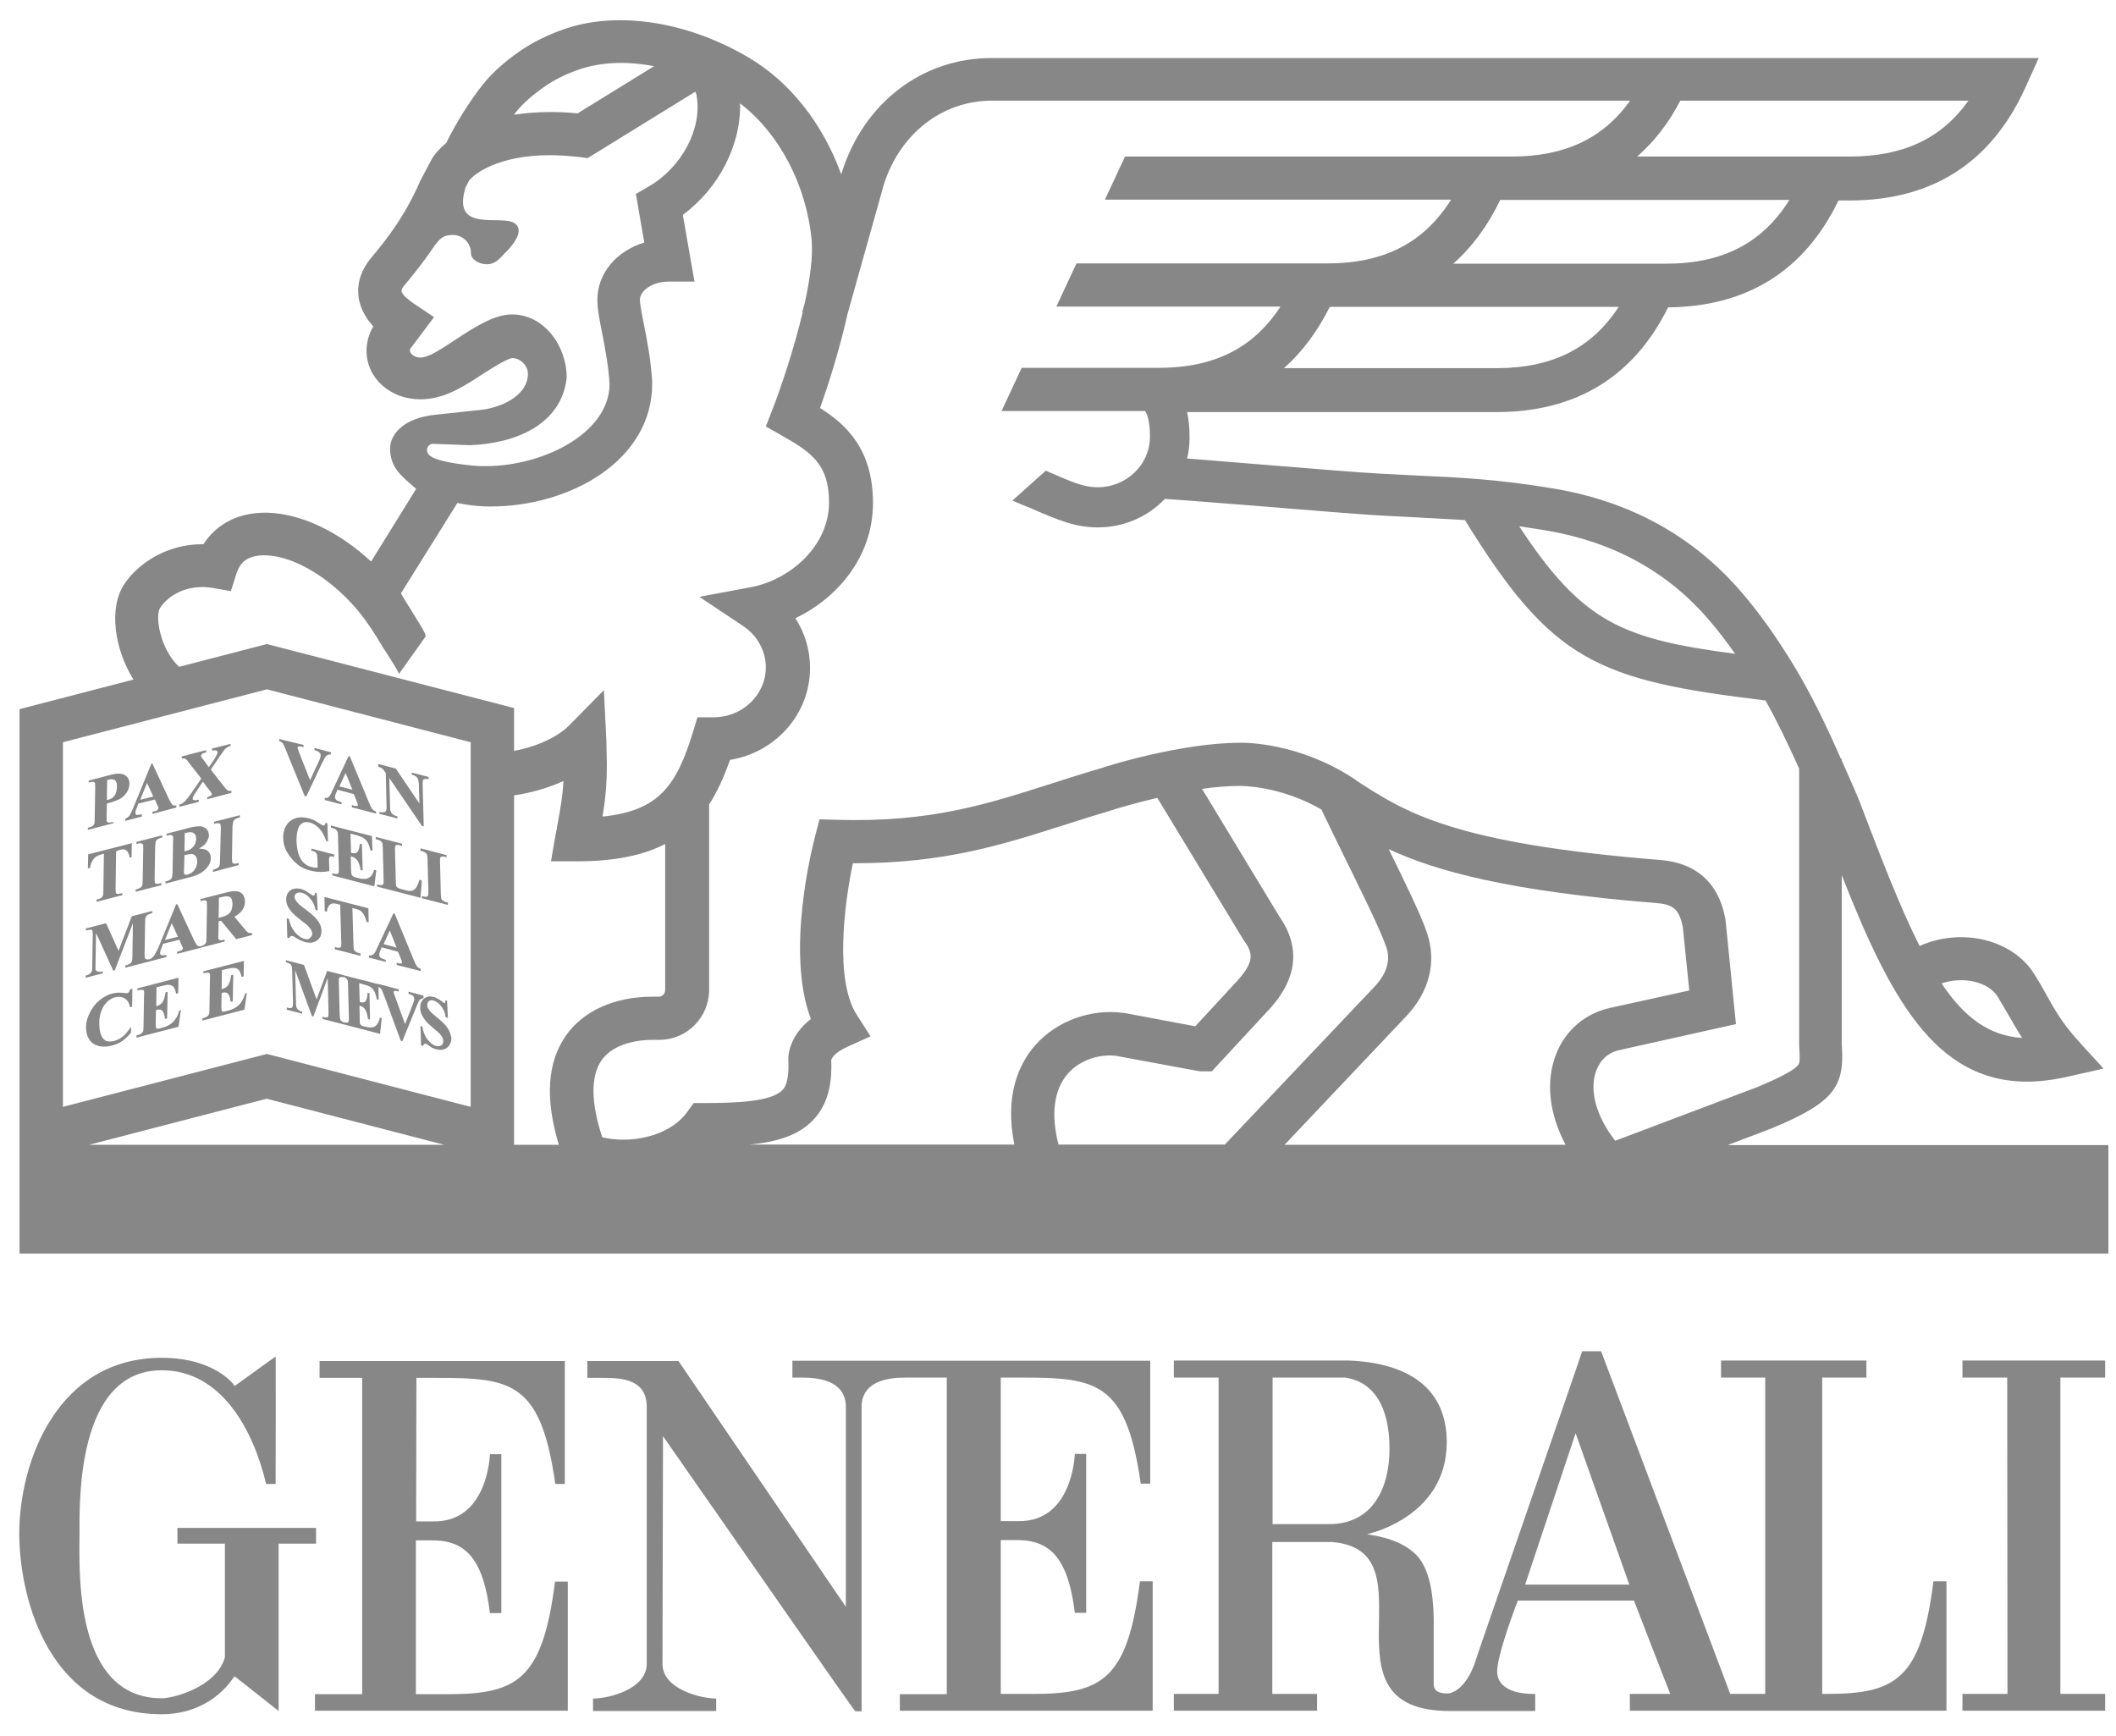
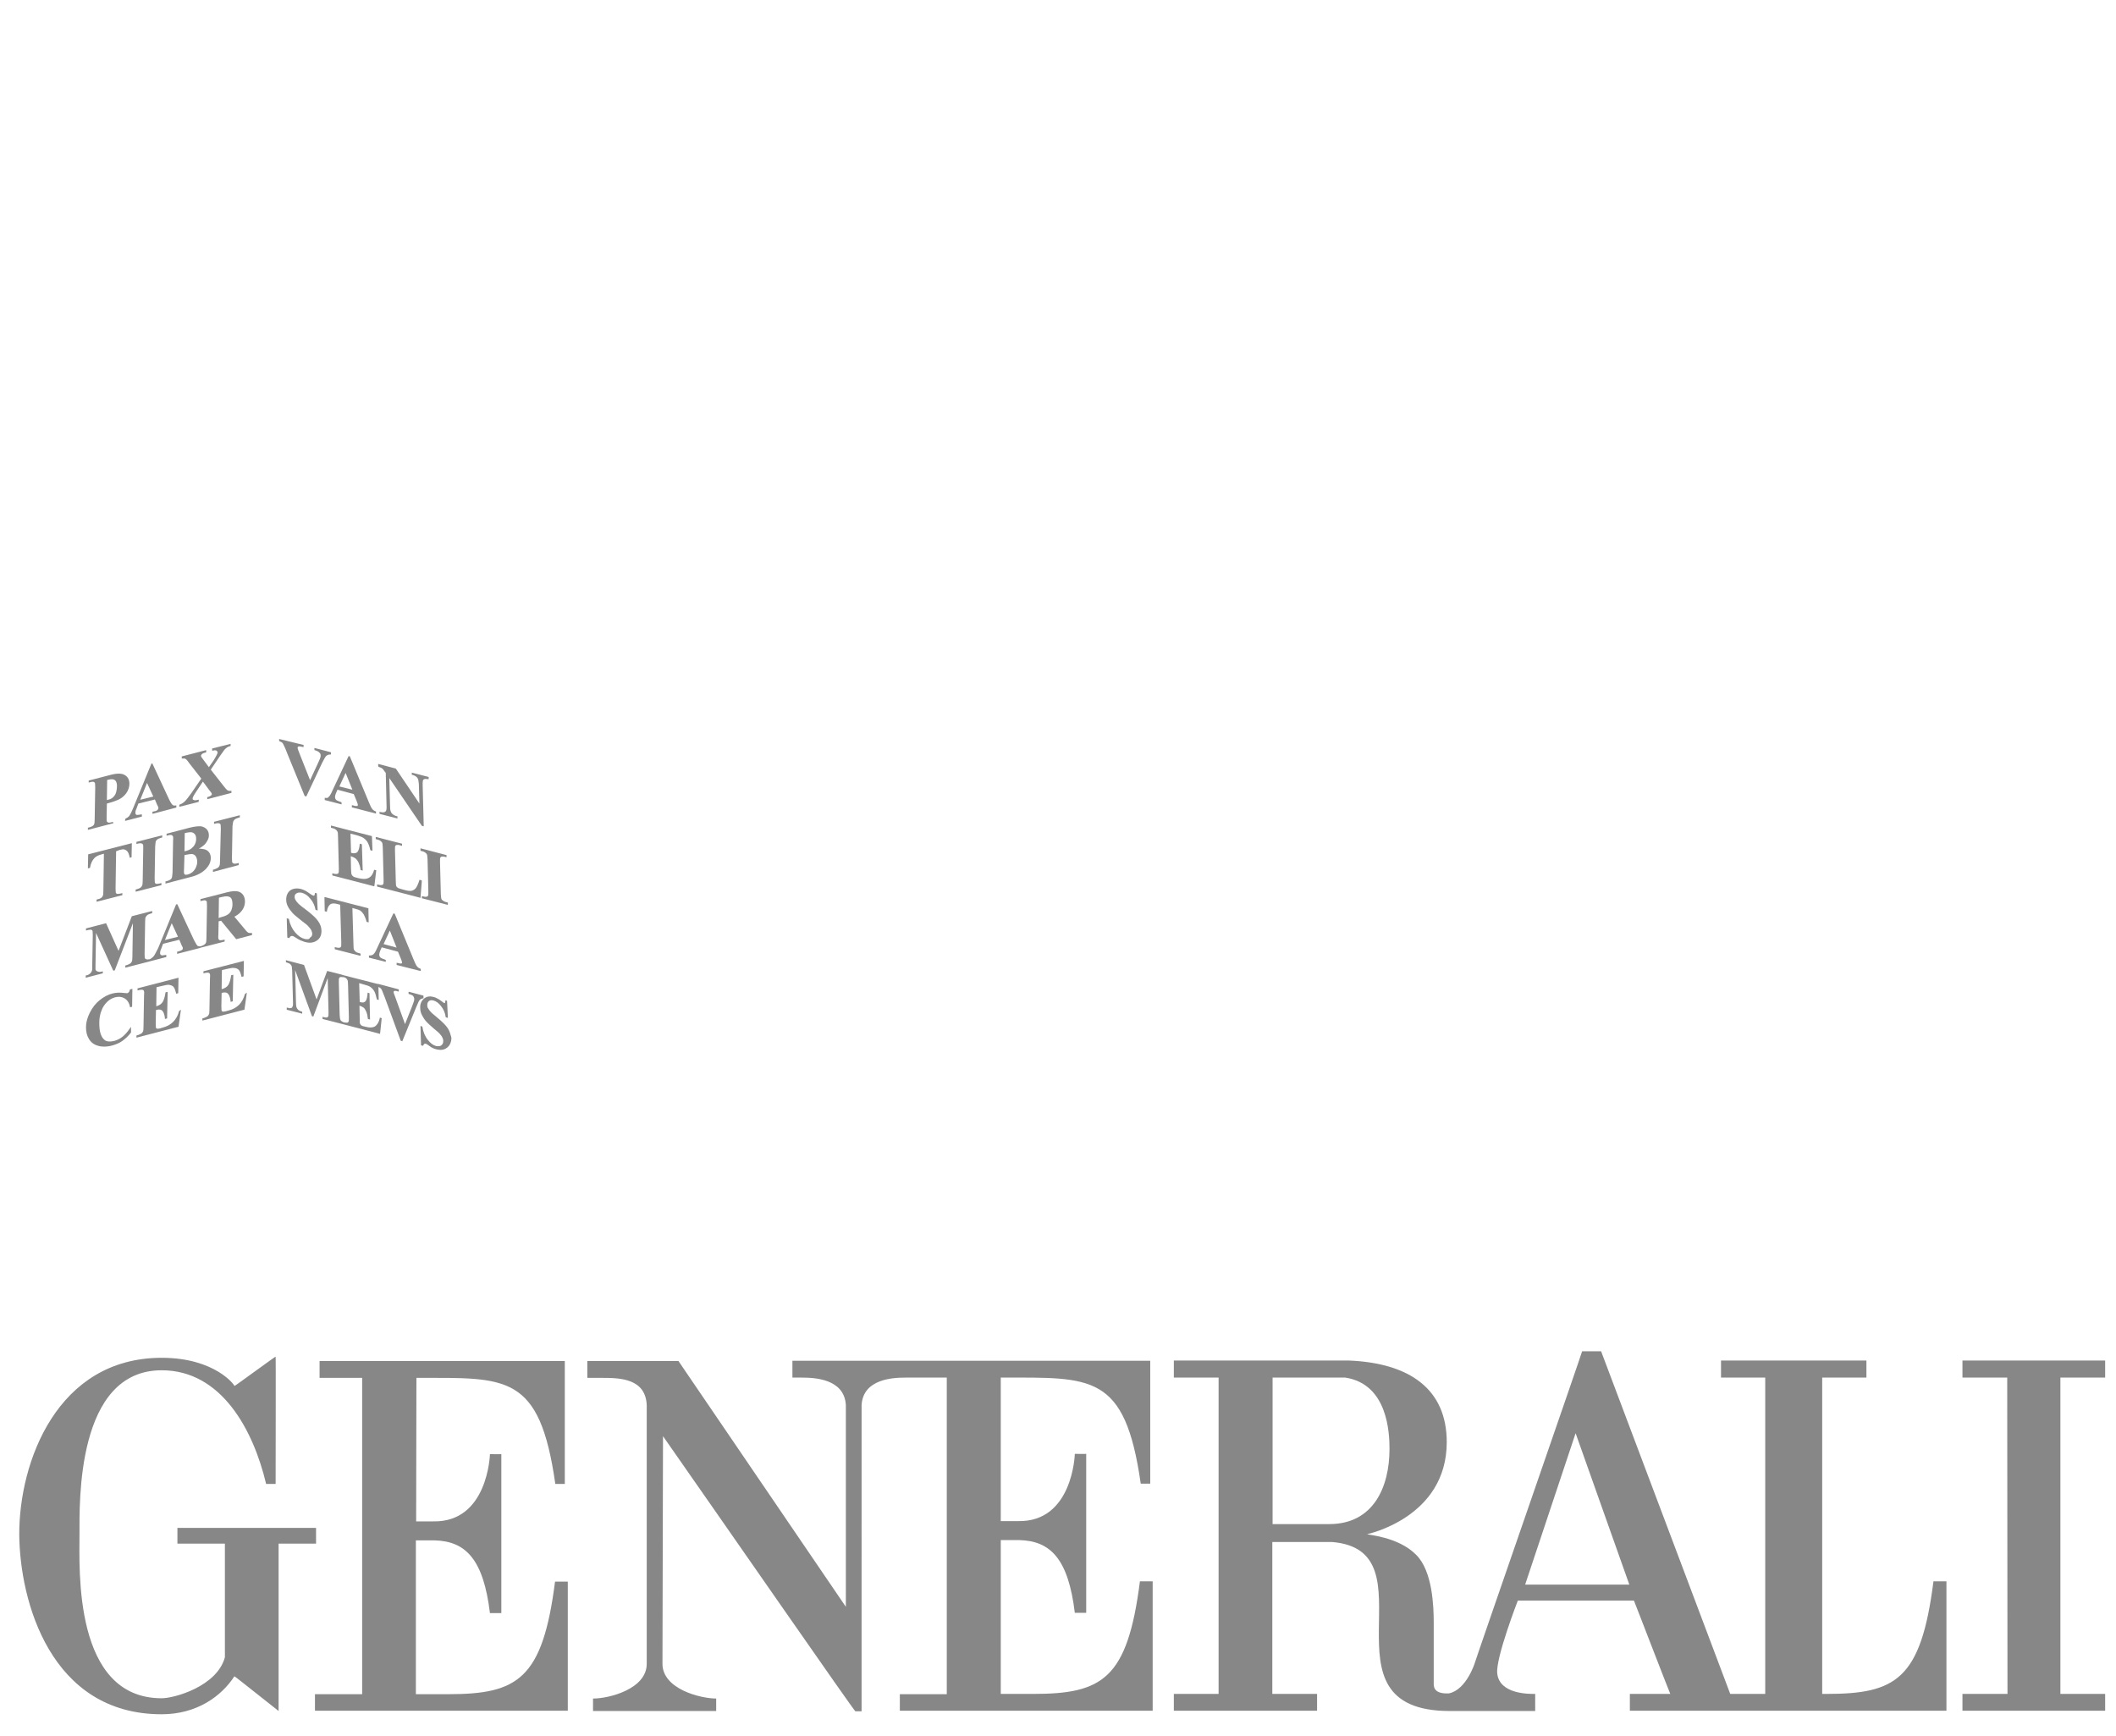
<svg xmlns="http://www.w3.org/2000/svg" version="1.1" x="0px" y="0px" width="78px" height="64px" viewBox="-0.71 -0.74 78 64" enable-background="new -0.71 -0.74 78 64" xml:space="preserve">
  <defs>
</defs>
  <g id="XMLID_1_">
    <g>
      <path fill="#878787" d="M14.63,55.35l0.01-5.3c3.32,0,4.54-0.17,5.12,3.91h0.35v-4.53l-9.04,0v0.62h1.57v11.66H10.9v0.61h9.32    v-4.76h-0.47c-0.46,3.6-1.38,4.15-3.94,4.15h-1.19v-5.67h0.69c1.15,0.03,1.8,0.7,2.04,2.68h0.42l0-5.86c-0.01,0.01-0.42,0-0.42,0    c0,0.03-0.08,2.52-2.09,2.48H14.63z" />
      <path fill="#878787" d="M10.93,55.58h-5.1v0.58h1.75v4.19c-0.29,1.07-1.86,1.51-2.33,1.51c-3.26,0-3.03-4.77-3.03-6.04    c0-1.17-0.12-6.05,3.03-6.05c2.21,0,3.38,2.21,3.85,4.19h0.35c0-0.81,0.01-4.7,0-4.69c0.01-0.03-1.52,1.1-1.52,1.08    c0.03-0.01-0.7-1.04-2.68-1.04c-3.85,0-5.26,3.84-5.25,6.52c0.02,2.45,1.15,6.62,5.25,6.62c1.29,0,2.2-0.66,2.68-1.4    c0-0.02,1.62,1.28,1.63,1.28v-6.17h1.38V55.58z" />
      <path fill="#878787" d="M70.56,57.56c-0.46,3.6-1.38,4.14-3.94,4.14h-0.16V50.04h1.63v-0.63h-5.36v0.63h1.63V61.7h-1.29    l-4.76-12.63h-0.7c0.02-0.01-3.96,11.46-3.96,11.5c0.01-0.03-0.3,0.98-0.95,1.11c-0.6,0.03-0.56-0.29-0.56-0.4v-2.21    c0-0.58-0.04-1.9-0.65-2.5c-0.67-0.68-1.83-0.73-1.8-0.76c0,0,2.93-0.61,2.93-3.39c0-1.95-1.36-2.92-3.62-3.01h-6.44v0.63h1.65    V61.7h-1.65v0.62h5.28V61.7h-1.65V56.1h2.2c3.81,0.31-0.65,6.23,4.34,6.23h3.15V61.7c-0.18,0-1.33,0.03-1.4-0.77    c-0.05-0.58,0.76-2.67,0.76-2.67h4.28c0-0.01,1.33,3.44,1.34,3.44h-1.49v0.62h11.67v-4.77H70.56z M48.29,55.44h-2.09v-5.4h2.68    c1.57,0.24,1.63,2.05,1.63,2.63C50.51,54.07,49.92,55.44,48.29,55.44 M55.51,57.67l1.86-5.58l1.98,5.58H55.51z" />
      <path fill="#878787" d="M36.21,50.04c3.32,0,4.55-0.16,5.13,3.91h0.35v-4.53H28.5v0.62h0.34c0.47,0,1.57,0.04,1.63,1.01h0v7.44    l-6.17-9.06h-3.36v0.62h0.56c0.66,0,1.59,0.03,1.63,1.01v9.53c0,0.93-1.39,1.28-1.97,1.28h-0.01v0.46h4.54v-0.46    c-0.58,0-1.98-0.35-1.98-1.28l0.02-8.39c2.44,3.49,7.05,10.14,7.09,10.14h0.23V51.05c0.06-0.97,1.17-1.01,1.63-1.01h1.51v11.67    h-1.73v0.61h9.32v-4.77h-0.47c-0.46,3.6-1.38,4.15-3.94,4.15h-1.19v-5.67h0.69c1.15,0.03,1.8,0.7,2.04,2.68h0.42l0-5.86    c-0.01,0.01-0.42,0-0.42,0c0,0.03-0.08,2.52-2.09,2.48h-0.64V50.04z" />
      <polygon fill="#878787" points="76.89,50.04 76.89,49.41 71.63,49.41 71.63,50.04 73.28,50.04 73.29,61.7 71.63,61.7 71.63,62.32     76.89,62.32 76.89,61.7 75.24,61.7 75.24,50.04   " />
-       <path fill="#878787" d="M63,41.46l1.63-0.62l0.02-0.01c2.31-0.96,2.64-1.56,2.53-3.09v-6.22c1.76,4.47,3.42,7.61,6.83,7.61    c0.46,0,0.96-0.06,1.49-0.18l1.33-0.3l-0.92-1.01c-0.58-0.64-0.87-1.14-1.19-1.72c-0.13-0.24-0.27-0.48-0.44-0.75    c-0.8-1.29-2.7-1.73-4.23-1.04c-0.7-1.38-1.4-3.19-2.25-5.42l-0.18-0.42c-0.15-0.33-0.29-0.67-0.44-1v-0.06h-0.03    c-0.52-1.18-1.08-2.36-1.75-3.46c-0.61-1-1.22-1.87-1.89-2.65c-1.78-2.09-4.13-3.39-7-3.86c-1.98-0.33-3.38-0.4-5.16-0.48    c-0.37-0.02-0.75-0.04-1.16-0.06c-0.8-0.04-2.46-0.18-4.07-0.31c-1.08-0.09-2.19-0.18-3.07-0.25c0.06-0.25,0.09-0.5,0.09-0.76    c0-0.36-0.03-0.67-0.09-0.95h11.4c2.94,0,5.06-1.3,6.33-3.86c2.92-0.03,5.03-1.35,6.28-3.94h0.41c3.04,0,5.21-1.39,6.46-4.12    l0.51-1.13H35.83c-2.54,0-4.7,1.65-5.51,4.22L30.3,5.69c-0.66-1.83-1.86-3.39-3.4-4.3c-2.14-1.27-4.58-1.7-6.52-1.15    c-0.64,0.19-1.28,0.48-1.8,0.82c-0.44,0.29-1.07,0.77-1.52,1.35c-0.49,0.63-0.97,1.4-1.32,2.12c-0.22,0.18-0.39,0.37-0.51,0.55    l-0.46,0.87l-0.02,0.05c-0.55,1.25-1.23,2.11-1.75,2.73c-0.52,0.61-0.55,1.18-0.48,1.56c0.08,0.41,0.3,0.75,0.53,1l-0.01,0.02    c-0.15,0.26-0.24,0.57-0.24,0.88c0,1.02,0.89,1.79,1.98,1.79c0.79,0,1.44-0.37,2.13-0.82c0.28-0.18,1.02-0.67,1.26-0.7    c0.31,0,0.58,0.28,0.58,0.58c0,0.84-1.08,1.29-1.85,1.34l-1.57,0.17c-1.13,0.11-1.66,0.7-1.66,1.24s0.26,0.84,0.44,1.02l0.12,0.12    l0.4,0.35l-1.66,2.68c-1.18-1.1-2.57-1.76-3.8-1.8c-0.8-0.02-1.48,0.21-1.99,0.69c-0.15,0.14-0.28,0.3-0.39,0.47H6.75    c-1.31,0-2.37,0.7-2.89,1.49c-0.56,0.86-0.36,2.36,0.35,3.5l-4.2,1.09v20.07h77v-4H63z M72.93,36c0.15,0.25,0.28,0.48,0.41,0.7    c0.16,0.27,0.31,0.54,0.49,0.82c-1.21-0.08-2.12-0.74-2.97-2.01C71.64,35.24,72.58,35.44,72.93,36 M56.26,18.81    c2.48,0.41,4.52,1.53,6.04,3.32c0.33,0.38,0.64,0.79,0.95,1.23c-4.18-0.55-5.63-1.16-7.96-4.7C55.6,18.71,55.92,18.75,56.26,18.81     M54.46,12.83h-7.84c0.67-0.59,1.23-1.35,1.69-2.26h10.65C57.96,12.1,56.51,12.83,54.46,12.83 M60.7,8.98h-7.84    c0.69-0.61,1.27-1.39,1.73-2.35h10.66C64.25,8.23,62.78,8.98,60.7,8.98 M61.23,2.97h10.62c-0.99,1.4-2.41,2.06-4.37,2.06h-7.84    C60.26,4.49,60.8,3.8,61.23,2.97 M18.32,3.38c0.25-0.32,0.66-0.67,1.15-1c0.38-0.25,0.88-0.48,1.36-0.62    c0.77-0.22,1.65-0.24,2.57-0.06l-2.82,1.74c-0.35-0.04-0.69-0.05-1.03-0.05c-0.48,0-0.92,0.04-1.32,0.1    C18.27,3.46,18.29,3.42,18.32,3.38 M15.03,15.82c0.02-0.11,0.11-0.2,0.21-0.2l1.37,0.05c1.67-0.06,3.38-0.75,3.57-2.49    c0-1.18-0.84-2.33-2.02-2.33c-0.63,0-1.34,0.44-2.14,0.97c-0.52,0.34-0.93,0.62-1.24,0.62c-0.21,0-0.38-0.14-0.38-0.26    c0-0.02,0-0.04,0.01-0.06l0.88-1.17l-0.76-0.51c-0.16-0.11-0.41-0.3-0.44-0.45c-0.01-0.07,0.09-0.2,0.12-0.23    c0.31-0.37,0.67-0.81,1.04-1.36c0.22-0.31,0.35-0.48,0.73-0.48c0.37,0,0.67,0.3,0.67,0.66C16.64,8.8,16.91,9,17.24,9    c0.33,0,0.48-0.23,0.68-0.43c0,0,0.78-0.72,0.37-1.06c-0.47-0.39-2.37,0.4-1.84-1.34l0.13-0.25c0.2-0.27,1.11-0.94,2.98-0.94    c0.35,0,0.73,0.03,1.11,0.07l0.28,0.04l3.97-2.45c0.04,0.08,0.05,0.14,0.05,0.14v0l0,0.02c0.21,1.2-0.55,2.63-1.76,3.33    l-0.48,0.28l0.31,1.79c-1.02,0.31-1.73,1.13-1.73,2.11c0,0.34,0.08,0.74,0.18,1.25c0.11,0.56,0.23,1.2,0.27,1.85    c0,1.86-2.57,3.1-4.75,3.03l-0.06,0c-0.09,0-1.48-0.11-1.81-0.38C15.07,16.01,15.02,15.9,15.03,15.82 M5.19,21.67    c0.31-0.48,1.03-0.89,1.93-0.74l0.68,0.12l0.21-0.66c0.06-0.17,0.13-0.3,0.24-0.41c0.19-0.18,0.48-0.26,0.84-0.25    c0.96,0.03,2.16,0.7,3.14,1.75c0.36,0.38,0.67,0.82,0.95,1.27c0.05,0.09,0.12,0.2,0.17,0.28c0.08,0.13,0.14,0.23,0.16,0.25    c0.03,0.06,0.52,0.79,0.48,0.83c0.33-0.46,0.66-0.93,0.99-1.39c0.01-0.01-0.01-0.06-0.03-0.12c-0.07-0.16-0.25-0.43-0.35-0.6    c-0.02-0.04-0.05-0.08-0.08-0.12c0,0,0-0.01,0-0.01c-0.01-0.02-0.06-0.09-0.11-0.18c-0.11-0.17-0.27-0.42-0.34-0.56l2.08-3.33    c0.52,0.11,0.96,0.13,1.17,0.13l0.05,0c2.93,0,5.96-1.69,5.96-4.52l0-0.07c-0.04-0.77-0.18-1.5-0.3-2.1    c-0.08-0.39-0.15-0.76-0.15-0.94c0-0.31,0.44-0.66,1.06-0.66h0.95l-0.43-2.46c1.33-0.98,2.15-2.58,2.11-4.11    c1.44,1.1,2.45,3.01,2.64,5.05c0.05,0.59-0.06,1.42-0.25,2.29l-0.1,0.36l0.02,0c-0.34,1.42-0.84,2.88-1.11,3.57l-0.25,0.64    l0.6,0.34c1.07,0.61,1.73,1.05,1.73,2.46c0,1.62-1.45,2.85-2.86,3.12l-1.92,0.36l1.62,1.08c0.52,0.35,0.83,0.92,0.83,1.52    c0,1.01-0.86,1.84-1.92,1.84H25l-0.17,0.56c-0.6,1.94-1.24,2.89-3.33,3.1c0.1-0.59,0.16-1.16,0.16-1.96    c0-0.19-0.02-0.72-0.02-0.89l-0.09-1.81l-1.27,1.29c-0.43,0.44-1.2,0.79-2.04,0.95v-1.58l-9.11-2.36l-3.24,0.84    C5.16,23.14,5.01,21.95,5.19,21.67 M2.57,41.46l6.55-1.7l6.55,1.7H2.57z M16.64,40.06l-7.51-1.95l-7.52,1.95V26.62l7.52-1.95    l7.51,1.95V40.06z M20.14,37.45c-0.68,0.98-0.76,2.32-0.25,4.01h-1.65V28.58c0.59-0.09,1.23-0.26,1.82-0.53    c-0.03,0.56-0.11,1.01-0.22,1.6c-0.02,0.14-0.05,0.28-0.08,0.43l-0.16,0.93h0.94c1.41,0,2.46-0.22,3.27-0.64v5.38    c0,0.14-0.11,0.25-0.24,0.25h-0.24C21.94,36,20.77,36.53,20.14,37.45 M37.45,37.79c-0.58,0.66-1.14,1.81-0.77,3.66h-9.76    c1.05-0.1,1.81-0.35,2.34-0.9c0.64-0.66,0.7-1.57,0.67-2.22c0.02-0.06,0.13-0.28,0.61-0.49l0.84-0.38l-0.5-0.78    c-0.83-1.28-0.47-4.08-0.15-5.6h0.08c3.31,0,5.45-0.69,7.71-1.41c0.59-0.19,1.2-0.38,1.84-0.57l0.02-0.01    c0.01,0,0.67-0.21,1.57-0.42l3.18,5.24l0.03,0.04c0.32,0.45,0.36,0.75-0.22,1.42l-1.59,1.72l-2.61-0.49l-0.02,0    C39.51,36.43,38.24,36.89,37.45,37.79 M38.31,41.46c-0.29-1.13-0.17-2.03,0.34-2.62c0.49-0.56,1.25-0.73,1.78-0.66l3.03,0.56    l0.08,0.01h0.42l2.14-2.31l0.02-0.02c0.37-0.43,1.48-1.72,0.34-3.36l-2.86-4.72c0.47-0.07,0.95-0.11,1.39-0.11h0.02    c0.01,0,1.45-0.02,2.99,0.87c0.21,0.45,0.5,1.03,0.82,1.69c0.6,1.22,1.35,2.73,1.56,3.35c0.07,0.19,0.27,0.78-0.45,1.52    l-5.49,5.79H38.31z M57,41.46H46.64l4.44-4.69c0.9-0.93,1.18-2.04,0.81-3.13c-0.21-0.63-0.8-1.84-1.41-3.08    c1.76,0.82,4.44,1.55,9.88,1.99c0.66,0.05,0.83,0.28,0.96,0.87l0.24,2.35L58.7,36.4c-0.95,0.19-1.7,0.82-2.05,1.72    C56.26,39.12,56.39,40.3,57,41.46 M58.14,38.7c0.16-0.4,0.46-0.66,0.88-0.74l4.26-0.95l-0.38-3.8l-0.01-0.08    c-0.1-0.5-0.42-2.01-2.4-2.17c-7.61-0.61-9.38-1.74-11.22-2.94c0,0,0-0.01-0.01-0.02l-0.01,0l-0.12-0.08    c-1.98-1.28-3.94-1.29-4.13-1.28c-2.15,0-4.88,0.85-5.1,0.93c-0.66,0.19-1.27,0.39-1.87,0.58c-2.38,0.76-4.44,1.43-7.9,1.33    l-0.63-0.02l-0.16,0.61c-0.12,0.47-1.09,4.29-0.16,6.75c-0.84,0.66-0.84,1.42-0.83,1.52c0.04,0.84-0.16,1.05-0.23,1.11    c-0.4,0.42-1.72,0.47-2.84,0.47h-0.01h-0.41l-0.24,0.33c-0.69,0.95-2.17,1.17-3.13,0.93c-0.42-1.27-0.43-2.25-0.03-2.83    c0.48-0.69,1.49-0.76,1.9-0.76h0.24c1.01,0,1.83-0.83,1.83-1.84v-6.84c0.31-0.48,0.55-1.02,0.77-1.64    c1.67-0.27,2.95-1.68,2.95-3.39c0-0.66-0.19-1.29-0.54-1.83c1.54-0.74,2.86-2.26,2.86-4.25c0-1.99-1-2.9-1.95-3.5    c0.27-0.76,0.71-2.11,1.01-3.46l1.34-4.78c0.6-1.88,2.16-3.09,3.98-3.09h23.53c-1,1.4-2.41,2.06-4.37,2.06H40.76l-0.74,1.59h12.76    c-1,1.59-2.47,2.35-4.56,2.35h-9.25l-0.74,1.59h8.26c-1,1.54-2.45,2.26-4.5,2.26h-5.04l-0.74,1.59h5.29    c0.05,0.07,0.18,0.31,0.18,0.95c0,1.02-0.86,1.86-1.92,1.86c-0.36,0-0.67-0.08-1.22-0.31c-0.23-0.1-0.47-0.2-0.7-0.3l-1.23,1.1    c0.23,0.1,0.46,0.2,0.69,0.29c1.06,0.46,1.65,0.7,2.46,0.7c0.97,0,1.85-0.4,2.47-1.05c0.91,0.06,2.37,0.18,3.78,0.29    c1.69,0.14,3.29,0.27,4.12,0.32c0.41,0.02,0.8,0.04,1.17,0.06c0.7,0.04,1.34,0.07,1.99,0.11c3.21,5.21,4.86,5.9,11.08,6.65    c0.45,0.8,0.85,1.65,1.24,2.51v10.15l0,0.06c0.03,0.47,0.03,0.63-0.03,0.71c-0.21,0.28-1.18,0.68-1.51,0.82l-5.24,1.98    C58.11,40.39,57.86,39.41,58.14,38.7" />
      <path fill="#878787" d="M3.46,29.64l0-0.08l-0.02,0c-0.08,0.02-0.13,0.03-0.16,0.02c-0.02-0.01-0.04-0.02-0.05-0.04    c-0.01-0.01-0.01-0.05-0.01-0.17l0.01-0.49c0.19-0.05,0.33-0.1,0.42-0.14c0.13-0.06,0.23-0.15,0.3-0.25    c0.07-0.1,0.11-0.22,0.11-0.34c0-0.14-0.05-0.25-0.17-0.32c-0.11-0.07-0.3-0.07-0.55,0l-0.77,0.2l-0.01,0l0,0.08l0.02-0.01    c0.08-0.02,0.13-0.03,0.16-0.02c0.02,0.01,0.04,0.02,0.05,0.04c0,0.01,0.01,0.05,0.01,0.17l-0.02,1.17c0,0.12-0.01,0.16-0.02,0.18    c-0.01,0.03-0.03,0.05-0.06,0.07c-0.03,0.02-0.08,0.04-0.16,0.06l-0.01,0l0,0.08l0.92-0.24L3.46,29.64z M3.23,28.75l0.01-0.74    L3.29,28c0.11-0.03,0.19-0.02,0.24,0.02c0.05,0.04,0.08,0.13,0.07,0.26s-0.03,0.23-0.09,0.31c-0.06,0.08-0.13,0.13-0.24,0.15    C3.27,28.74,3.25,28.75,3.23,28.75" />
      <path fill="#878787" d="M3.91,29.44L3.91,29.44L3.9,29.52l0.62-0.16l0-0.08l-0.02,0C4.4,29.3,4.34,29.3,4.33,29.3    c-0.03-0.01-0.05-0.04-0.05-0.08c0-0.04,0.01-0.09,0.04-0.15l0.07-0.19L5,28.73l0.08,0.19C5.11,28.98,5.12,29,5.12,29    c0,0.02,0.01,0.03,0.01,0.05c0,0.02-0.01,0.04-0.03,0.06c-0.02,0.03-0.07,0.05-0.14,0.06l-0.05,0.01l0,0.08l0.87-0.23l0.01,0    l0-0.08l-0.02,0c-0.05,0.01-0.09,0-0.11-0.01c-0.02-0.02-0.07-0.07-0.14-0.22l-0.61-1.31L4.91,27.4l-0.04,0.01l-0.66,1.61    c-0.06,0.15-0.11,0.25-0.15,0.31C4.02,29.38,3.97,29.41,3.91,29.44 M4.46,28.74l0.25-0.62l0.23,0.5L4.46,28.74z" />
      <path fill="#878787" d="M6.62,28.74l-0.02,0c-0.05,0.01-0.09,0.02-0.11,0.02h0c-0.03,0-0.06-0.01-0.08-0.02    c-0.02-0.01-0.02-0.03-0.02-0.05c0-0.02,0.02-0.08,0.12-0.23l0.26-0.39L7,28.38c0.05,0.06,0.08,0.1,0.09,0.12    c0,0.01,0.01,0.02,0.01,0.03c0,0.02-0.01,0.04-0.03,0.05c-0.01,0.01-0.04,0.04-0.13,0.06l-0.01,0l0,0.08l0.88-0.23l0.01,0l0-0.08    l-0.02,0c-0.04,0.01-0.08,0-0.11-0.01c-0.02-0.01-0.07-0.05-0.16-0.17l-0.47-0.6l0.33-0.49c0.09-0.13,0.15-0.21,0.17-0.24    c0.04-0.04,0.07-0.07,0.1-0.09c0.03-0.02,0.07-0.04,0.12-0.05l0.01,0l0-0.08l-0.68,0.17v0.08l0.02,0    c0.05-0.01,0.09-0.02,0.11-0.01c0.02,0,0.04,0.01,0.05,0.03c0.01,0.01,0.02,0.03,0.02,0.05c0,0.03-0.03,0.1-0.14,0.28l-0.18,0.26    l-0.2-0.27l-0.08-0.11c0-0.01-0.01-0.02-0.01-0.04c0-0.02,0.01-0.04,0.03-0.06c0.02-0.02,0.05-0.04,0.1-0.05l0.06-0.02l0-0.08    l-0.89,0.23l-0.01,0l0,0.08l0.02,0c0.04,0,0.07,0,0.09,0c0.02,0.01,0.04,0.02,0.06,0.04c0.01,0,0.03,0.03,0.12,0.15l0.43,0.55    L6.34,28.5c-0.11,0.15-0.19,0.26-0.25,0.31c-0.04,0.04-0.1,0.08-0.18,0.11l-0.01,0v0.08l0.71-0.18L6.62,28.74z" />
      <path fill="#878787" d="M3.7,30.59c0.08-0.02,0.14-0.03,0.16-0.02c0.05,0.01,0.1,0.04,0.13,0.08c0.03,0.04,0.06,0.11,0.08,0.21    l0,0.02l0.07-0.02l0.01-0.52l-1.6,0.41l-0.01,0l-0.01,0.52l0.08-0.02l0-0.01c0.02-0.13,0.07-0.25,0.15-0.34    c0.05-0.06,0.14-0.11,0.25-0.14l0.11-0.03L3.1,32.11c0,0.11-0.01,0.15-0.02,0.17c-0.01,0.03-0.03,0.05-0.05,0.07    C3,32.37,2.97,32.39,2.92,32.4l-0.07,0.02l0,0.08l0.94-0.24l0.01,0l0-0.08l-0.08,0.02c-0.05,0.01-0.08,0.01-0.11,0.01    c-0.03-0.01-0.04-0.02-0.05-0.04c0-0.01-0.01-0.05-0.01-0.16l0.02-1.37L3.7,30.59z" />
      <path fill="#878787" d="M5.03,30.28c0.01-0.03,0.03-0.05,0.05-0.07c0.03-0.03,0.07-0.04,0.12-0.06l0.07-0.02l0-0.08l-0.94,0.24    l-0.01,0l0,0.08l0.08-0.02c0.05-0.01,0.08-0.01,0.11,0c0.02,0.01,0.04,0.02,0.05,0.04c0.01,0.01,0.01,0.04,0.01,0.16l-0.02,1.18    c0,0.11-0.01,0.15-0.02,0.17c-0.01,0.03-0.03,0.05-0.05,0.07C4.45,32,4.41,32.01,4.36,32.03l-0.07,0.02l0,0.08l0.94-0.24l0.01,0    l0-0.08l-0.08,0.02c-0.04,0.01-0.08,0.01-0.11,0.01c-0.03-0.01-0.04-0.02-0.05-0.04c0-0.01-0.01-0.05-0.01-0.16l0.02-1.18    C5.02,30.33,5.03,30.29,5.03,30.28" />
      <path fill="#878787" d="M5.62,31.62c-0.01,0.03-0.03,0.05-0.06,0.07c-0.03,0.02-0.08,0.04-0.16,0.06l-0.01,0l0,0.08l0.92-0.24    c0.25-0.06,0.45-0.17,0.58-0.31c0.11-0.12,0.17-0.25,0.17-0.39c0-0.13-0.05-0.23-0.15-0.29c-0.06-0.04-0.16-0.05-0.29-0.06    c0.13-0.07,0.22-0.14,0.27-0.22c0.06-0.09,0.1-0.17,0.1-0.26c0-0.09-0.02-0.16-0.07-0.22c-0.05-0.06-0.12-0.1-0.21-0.12    c-0.08-0.01-0.23,0-0.43,0.05l-0.84,0.22l-0.01,0l0,0.08l0.02-0.01c0.08-0.02,0.13-0.03,0.16-0.02c0.02,0.01,0.04,0.02,0.05,0.04    c0.01,0.01,0.02,0.05,0.01,0.17l-0.02,1.17C5.64,31.56,5.63,31.61,5.62,31.62 M6.09,30.78c0.13-0.03,0.22-0.04,0.28-0.04    c0.06,0.01,0.11,0.04,0.14,0.09c0.03,0.05,0.05,0.12,0.05,0.2c0,0.07-0.02,0.14-0.05,0.21c-0.03,0.06-0.07,0.12-0.13,0.17    c-0.06,0.04-0.12,0.08-0.19,0.09c-0.04,0.01-0.07,0.01-0.09-0.01c-0.02-0.01-0.03-0.04-0.03-0.08L6.09,30.78z M6.47,30.39    c-0.03,0.06-0.08,0.11-0.13,0.15c-0.05,0.04-0.14,0.08-0.25,0.1l0.01-0.67c0.12-0.03,0.21-0.04,0.26-0.03    c0.05,0.01,0.09,0.04,0.12,0.08c0.03,0.04,0.04,0.1,0.04,0.17C6.52,30.27,6.5,30.33,6.47,30.39" />
      <path fill="#878787" d="M7.89,29.54c0.01-0.03,0.03-0.05,0.05-0.07c0.03-0.03,0.07-0.04,0.12-0.06l0.07-0.02l0-0.08l-0.94,0.24    l-0.01,0l0,0.08l0.08-0.02c0.05-0.01,0.08-0.01,0.11,0c0.03,0.01,0.04,0.02,0.05,0.04c0,0.01,0.01,0.04,0.01,0.16L7.4,31    c0,0.11-0.01,0.15-0.02,0.17c-0.01,0.03-0.03,0.05-0.05,0.07c-0.03,0.02-0.07,0.04-0.12,0.06l-0.07,0.02l0,0.08l0.94-0.25l0.01,0    l0-0.08l-0.08,0.02c-0.04,0.01-0.08,0.01-0.11,0c-0.02-0.01-0.04-0.02-0.05-0.04c0-0.01-0.01-0.04-0.01-0.16l0.02-1.18    C7.88,29.6,7.88,29.55,7.89,29.54" />
      <path fill="#878787" d="M8.55,33.65c-0.04,0.01-0.08,0-0.11-0.01c-0.01-0.01-0.05-0.03-0.11-0.11l-0.4-0.48    c0.1-0.05,0.18-0.11,0.24-0.18c0.1-0.11,0.15-0.24,0.15-0.38c0-0.11-0.03-0.2-0.09-0.27c-0.06-0.07-0.15-0.11-0.25-0.11    c-0.1-0.01-0.26,0.02-0.47,0.08l-0.82,0.21l-0.01,0l0,0.08l0.02-0.01c0.08-0.02,0.13-0.03,0.16-0.02    c0.03,0.01,0.04,0.02,0.05,0.04c0,0.01,0.01,0.05,0.01,0.17l-0.02,1.17c0,0.12-0.01,0.16-0.02,0.18    c-0.01,0.03-0.03,0.05-0.06,0.07c-0.02,0.02-0.07,0.04-0.13,0.06c-0.05,0.01-0.08,0-0.11-0.01c-0.03-0.02-0.08-0.1-0.14-0.22    l-0.61-1.31l-0.01-0.01l-0.04,0.01l-0.66,1.61C5.05,34.34,5,34.45,4.96,34.5c-0.04,0.05-0.09,0.09-0.15,0.12l-0.02,0    c-0.05,0.01-0.08,0.01-0.11,0c-0.02-0.01-0.04-0.02-0.05-0.04c0-0.01-0.01-0.04-0.01-0.16l0.02-1.19c0-0.11,0.01-0.15,0.02-0.16    c0.01-0.03,0.03-0.05,0.05-0.07c0.03-0.03,0.07-0.04,0.12-0.06l0.07-0.02l0-0.08l-0.74,0.19l-0.01,0l-0.49,1.28L3.2,33.29    l-0.73,0.19l-0.01,0l0,0.08l0.08-0.02c0.04-0.01,0.08-0.01,0.11-0.01c0.03,0.01,0.04,0.02,0.05,0.04c0,0.01,0.01,0.04,0.01,0.16    l-0.02,1.14c0,0.1,0,0.13,0,0.13c-0.01,0.04-0.02,0.08-0.04,0.1c-0.02,0.03-0.04,0.05-0.07,0.07c-0.03,0.02-0.07,0.04-0.1,0.04    l-0.03,0.01l0,0.08l0.62-0.16l0.01,0l0-0.08l-0.02,0.01c-0.08,0.02-0.13,0.02-0.17,0C2.85,35.06,2.82,35.03,2.81,35    c0-0.01,0-0.05,0-0.16l0.02-1.19l0.63,1.38l0.01,0.01l0.05-0.01l0.67-1.74l-0.02,1.24c0,0.11-0.01,0.15-0.02,0.17    c-0.01,0.03-0.03,0.05-0.05,0.07c-0.03,0.02-0.07,0.04-0.12,0.06l-0.07,0.02l0,0.08L4.8,34.7v0l0.61-0.16l0.01,0l0-0.08l-0.02,0    c-0.1,0.02-0.15,0.02-0.16,0.01c-0.03-0.01-0.05-0.04-0.05-0.08c0-0.04,0.01-0.09,0.04-0.15l0.07-0.19l0.6-0.15l0.08,0.19    c0.03,0.07,0.04,0.08,0.04,0.08c0.01,0.02,0.01,0.03,0.01,0.04c0,0.02-0.01,0.04-0.02,0.06c-0.03,0.02-0.07,0.04-0.14,0.06    l-0.05,0.01l0,0.08l0.82-0.21l0.06-0.02l0,0l0.86-0.22l0.01,0l0-0.08l-0.02,0.01c-0.06,0.01-0.1,0.02-0.13,0.02    c-0.01,0-0.02,0-0.02,0c-0.03-0.01-0.04-0.02-0.05-0.04c-0.01-0.01-0.02-0.05-0.01-0.17l0.01-0.49l0.09-0.02l0.55,0.67l0.01,0.01    l0.57-0.15l0.01,0l0-0.08L8.55,33.65z M7.86,32.59c0,0.09-0.02,0.17-0.05,0.24c-0.03,0.06-0.08,0.12-0.14,0.15    c-0.06,0.04-0.15,0.07-0.27,0.1L7.35,33.1l0.01-0.75l0.13-0.03c0.13-0.03,0.23-0.03,0.29,0.02C7.83,32.37,7.86,32.46,7.86,32.59     M5.85,33.79l-0.48,0.12l0.25-0.62" />
      <path fill="#878787" d="M4.08,35.73c-0.01,0.04-0.02,0.08-0.04,0.1s-0.04,0.04-0.06,0.04c-0.01,0-0.06,0-0.14-0.01    c-0.14-0.02-0.27-0.01-0.4,0.02c-0.17,0.04-0.33,0.13-0.48,0.25c-0.15,0.12-0.27,0.28-0.36,0.46c-0.09,0.18-0.14,0.36-0.14,0.53    c0,0.17,0.03,0.31,0.11,0.44c0.08,0.13,0.19,0.21,0.34,0.25c0.06,0.02,0.14,0.03,0.21,0.03c0.09,0,0.19-0.01,0.3-0.04    c0.14-0.04,0.27-0.09,0.38-0.17c0.11-0.08,0.22-0.18,0.32-0.31l0,0l0-0.21l-0.03,0.04c-0.1,0.15-0.2,0.26-0.29,0.33    c-0.09,0.07-0.19,0.12-0.3,0.15c-0.13,0.03-0.24,0.03-0.32-0.01C3.1,37.57,3.04,37.49,3,37.37c-0.04-0.12-0.05-0.26-0.05-0.42    c0-0.16,0.03-0.32,0.09-0.46c0.04-0.11,0.11-0.21,0.2-0.3c0.09-0.09,0.19-0.14,0.3-0.17c0.13-0.03,0.24-0.02,0.34,0.04    c0.1,0.06,0.17,0.16,0.2,0.31l0,0.02l0.08-0.02l0.01-0.66l-0.08,0.02L4.08,35.73z" />
      <path fill="#878787" d="M5.89,36.53c-0.04,0.17-0.12,0.3-0.22,0.4c-0.1,0.1-0.23,0.17-0.39,0.21l-0.1,0.03    c-0.04,0.01-0.08,0.01-0.1,0.01c-0.02-0.01-0.03-0.02-0.04-0.03c0-0.01-0.01-0.04-0.01-0.17l0.01-0.49    c0.07-0.02,0.13-0.02,0.17-0.01s0.07,0.04,0.1,0.09c0.03,0.06,0.05,0.13,0.06,0.23l0,0.02l0.08-0.02l0.02-0.98l-0.08,0.02l0,0.01    c-0.02,0.14-0.05,0.25-0.1,0.34c-0.05,0.08-0.13,0.13-0.23,0.16l-0.01,0l0.01-0.7l0.17-0.04c0.13-0.03,0.22-0.05,0.27-0.05    c0.08,0.01,0.14,0.03,0.18,0.07c0.04,0.04,0.07,0.12,0.1,0.24l0,0.02l0.08-0.02l0.01-0.57l-1.5,0.39l-0.01,0l0,0.08l0.08-0.02    c0.05-0.01,0.09-0.01,0.12,0c0.02,0.01,0.03,0.02,0.04,0.05c0,0.01,0.01,0.04,0,0.14l-0.02,1.18c0,0.11-0.01,0.15-0.02,0.16    c-0.01,0.03-0.03,0.05-0.05,0.07c-0.03,0.02-0.07,0.04-0.12,0.06l-0.07,0.02l0,0.08l1.54-0.4l0.01,0l0.09-0.63L5.89,36.53    L5.89,36.53z" />
      <path fill="#878787" d="M8.32,35.9c-0.05,0.17-0.12,0.3-0.22,0.4c-0.1,0.1-0.23,0.17-0.39,0.21l-0.11,0.03    c-0.05,0.01-0.08,0.01-0.1,0.01c-0.02-0.01-0.03-0.02-0.04-0.03c0-0.01-0.01-0.05-0.01-0.17l0.01-0.49    c0.07-0.02,0.13-0.02,0.17-0.01c0.04,0.01,0.07,0.04,0.1,0.09c0.03,0.06,0.05,0.13,0.06,0.23l0,0.02l0.08-0.02l0.02-0.98    l-0.08,0.02l0,0.01c-0.02,0.14-0.05,0.25-0.1,0.34c-0.05,0.08-0.13,0.13-0.24,0.16l-0.01,0l0.01-0.7l0.17-0.04    c0.13-0.03,0.22-0.05,0.27-0.04c0.08,0,0.14,0.03,0.18,0.07c0.04,0.04,0.07,0.12,0.1,0.24l0,0.02l0.08-0.02l0.01-0.57L6.8,35.06    l-0.01,0l0,0.08l0.08-0.02c0.05-0.01,0.09-0.01,0.12,0c0.02,0.01,0.03,0.02,0.04,0.05c0,0.01,0.01,0.04,0,0.14l-0.02,1.18    c0,0.11-0.01,0.15-0.02,0.16c-0.01,0.03-0.03,0.05-0.05,0.07c-0.03,0.02-0.07,0.04-0.12,0.06l-0.07,0.02l0,0.08l1.54-0.4l0.01,0    l0.09-0.63L8.32,35.9L8.32,35.9z" />
      <path fill="#878787" d="M10.52,28.6l0.06,0.02l0.58-1.23c0.07-0.14,0.12-0.23,0.15-0.26c0.04-0.04,0.1-0.06,0.16-0.06l0.02,0    l0-0.08l-0.61-0.16l0,0.08l0.01,0c0.06,0.02,0.11,0.04,0.14,0.06c0.02,0.02,0.04,0.04,0.06,0.06c0.01,0.02,0.02,0.04,0.02,0.07    c0,0.02,0,0.05-0.01,0.08c-0.01,0.03-0.03,0.09-0.07,0.17l-0.31,0.67l-0.38-0.96c-0.04-0.11-0.07-0.17-0.07-0.19    c-0.01-0.02-0.01-0.04-0.01-0.05c0-0.02,0.01-0.03,0.02-0.04c0.02-0.01,0.07-0.01,0.15,0.01l0.05,0.01l0-0.08L9.58,26.5l0,0.08    l0.01,0c0.07,0.03,0.11,0.05,0.13,0.09c0.02,0.04,0.08,0.15,0.15,0.34L10.52,28.6z" />
      <path fill="#878787" d="M11.28,28.67l-0.02,0l0,0.08l0.62,0.16l0-0.08l-0.01,0c-0.11-0.04-0.15-0.06-0.17-0.07    c-0.04-0.03-0.06-0.07-0.06-0.12c0-0.04,0.01-0.08,0.03-0.13l0.06-0.14l0.6,0.16l0.1,0.24c0.03,0.09,0.04,0.1,0.04,0.11    c0.01,0.02,0.01,0.03,0.01,0.05c0,0.03-0.01,0.04-0.02,0.04c-0.01,0-0.02,0-0.04,0c-0.02,0-0.06,0-0.1-0.02l-0.06-0.01l0,0.08    l0.89,0.23l0-0.08l-0.01,0c-0.05-0.02-0.09-0.04-0.12-0.08c-0.04-0.04-0.09-0.15-0.15-0.3l-0.68-1.64l0-0.01l-0.05-0.01l-0.6,1.28    c-0.05,0.12-0.1,0.2-0.14,0.23C11.39,28.67,11.34,28.68,11.28,28.67 M11.8,28.25l0.23-0.5l0.25,0.62L11.8,28.25z" />
      <path fill="#878787" d="M13.25,27.53c0.05,0.01,0.09,0.03,0.12,0.05c0.03,0.02,0.06,0.06,0.1,0.12l0.04,0.05l0.03,1.26    c0,0.09-0.01,0.15-0.05,0.17c-0.03,0.03-0.1,0.03-0.19,0.01l-0.02-0.01l0,0.08l0.66,0.17l0-0.08l-0.05-0.01    c-0.06-0.02-0.11-0.05-0.15-0.09c-0.04-0.04-0.07-0.12-0.07-0.22l-0.03-1.09l1.2,1.76l0,0l0.07,0.02l-0.04-1.52    c0-0.08,0-0.14,0.01-0.17c0.01-0.03,0.03-0.04,0.05-0.05c0.02-0.01,0.07-0.01,0.14,0l0.02,0l0-0.08l-0.62-0.16l0,0.08l0.01,0    c0.09,0.02,0.16,0.06,0.2,0.12c0.03,0.04,0.04,0.12,0.05,0.22l0.02,0.72l-0.87-1.29l0,0l-0.65-0.17l0,0.08L13.25,27.53z" />
-       <path fill="#878787" d="M10.05,30.92c0.08,0.1,0.18,0.18,0.28,0.26c0.11,0.07,0.24,0.13,0.4,0.17c0.12,0.03,0.24,0.05,0.36,0.05    h0.04c0.1,0,0.2-0.01,0.29-0.03l0.01,0l-0.01-0.39c0-0.08,0-0.11,0.01-0.11c0.01-0.02,0.02-0.04,0.04-0.04    c0.02-0.01,0.06,0,0.12,0.01l0.02,0l0-0.08l-0.84-0.22l0,0.08l0.05,0.01c0.04,0.01,0.07,0.02,0.1,0.05    c0.03,0.02,0.04,0.04,0.05,0.07c0.01,0.02,0.01,0.05,0.02,0.13L11,31.24c-0.04,0-0.07,0.01-0.11,0c-0.04,0-0.08-0.01-0.12-0.02    c-0.11-0.03-0.21-0.08-0.29-0.16c-0.08-0.08-0.14-0.19-0.19-0.33c-0.04-0.14-0.06-0.29-0.07-0.46c0-0.14,0.01-0.27,0.04-0.4    c0.03-0.12,0.08-0.21,0.16-0.26c0.08-0.05,0.17-0.06,0.29-0.03c0.13,0.03,0.24,0.11,0.35,0.22c0.11,0.12,0.19,0.27,0.25,0.45    l0,0.01l0.07,0.02l-0.02-0.66v-0.01l-0.07-0.02l0,0.01c-0.02,0.05-0.03,0.07-0.04,0.08c-0.01,0.01-0.03,0.01-0.05,0.01    c-0.01,0-0.03-0.02-0.14-0.08c-0.08-0.05-0.14-0.09-0.18-0.11c-0.07-0.03-0.14-0.06-0.23-0.08c-0.27-0.07-0.49-0.03-0.67,0.11    c-0.17,0.14-0.26,0.36-0.25,0.63c0,0.15,0.04,0.3,0.1,0.44C9.9,30.72,9.96,30.82,10.05,30.92" />
      <path fill="#878787" d="M13.09,31.92l0.07-0.58l-0.08-0.02l0,0.01c-0.04,0.14-0.1,0.24-0.2,0.29c-0.09,0.05-0.22,0.05-0.38,0.01    l-0.11-0.03c-0.05-0.01-0.08-0.03-0.1-0.05c-0.02-0.02-0.03-0.04-0.04-0.06c-0.01-0.01-0.01-0.06-0.02-0.18l-0.01-0.49    c0.07,0.02,0.13,0.05,0.17,0.08c0.04,0.03,0.08,0.08,0.12,0.16c0.03,0.07,0.06,0.16,0.07,0.26l0,0.01l0.08,0.02l-0.03-0.96v-0.01    l-0.08-0.02l0,0.02c-0.01,0.13-0.04,0.23-0.08,0.28c-0.04,0.05-0.12,0.07-0.22,0.04l-0.02-0.01l-0.02-0.7l0.16,0.04    c0.13,0.03,0.22,0.07,0.27,0.09c0.08,0.04,0.14,0.1,0.19,0.17c0.04,0.07,0.08,0.17,0.11,0.3l0,0.01l0.08,0.02L13,30.09l0-0.01    l-1.51-0.39l0,0.08l0.07,0.02c0.05,0.01,0.1,0.04,0.13,0.07c0.02,0.02,0.04,0.05,0.05,0.08c0,0.01,0.01,0.05,0.01,0.15l0.03,1.18    c0,0.12,0,0.15-0.01,0.16c-0.01,0.02-0.02,0.04-0.04,0.04c-0.03,0.01-0.07,0.01-0.11,0l-0.08-0.02l0,0.08l1.54,0.4L13.09,31.92z" />
      <path fill="#878787" d="M14.83,31.71l-0.08-0.02l0,0.01c-0.04,0.13-0.08,0.22-0.12,0.28c-0.04,0.06-0.09,0.09-0.15,0.11    c-0.06,0.02-0.13,0.01-0.22-0.01l-0.15-0.04c-0.1-0.03-0.14-0.04-0.15-0.05c-0.03-0.02-0.05-0.04-0.06-0.06    c-0.01-0.02-0.02-0.06-0.02-0.18l-0.03-1.14c0-0.12,0-0.15,0.01-0.16c0.01-0.02,0.02-0.04,0.04-0.04c0.03-0.01,0.07-0.01,0.11,0    l0.1,0.03l0-0.08l-0.97-0.25l0,0.08l0.07,0.02c0.05,0.01,0.08,0.03,0.11,0.05c0.03,0.02,0.05,0.05,0.06,0.07    c0.01,0.01,0.01,0.06,0.02,0.17l0.03,1.18c0,0.11,0,0.15-0.01,0.16c-0.01,0.02-0.02,0.04-0.04,0.04c-0.03,0.01-0.06,0.01-0.11,0    l-0.08-0.02l0,0.08l1.58,0.41l0.02,0.01l0.05-0.63L14.83,31.71z" />
      <path fill="#878787" d="M14.79,30.62l0.07,0.02c0.05,0.01,0.08,0.03,0.11,0.05c0.03,0.02,0.05,0.05,0.06,0.07    c0.01,0.02,0.01,0.06,0.02,0.17l0.03,1.18c0,0.11,0,0.15-0.01,0.16c-0.01,0.02-0.02,0.04-0.04,0.04c-0.03,0.01-0.07,0.01-0.11,0    l-0.08-0.02l0,0.08l0.94,0.24l0.02,0l0-0.08l-0.07-0.02c-0.05-0.01-0.08-0.03-0.11-0.05s-0.05-0.04-0.06-0.07    c-0.01-0.02-0.01-0.06-0.02-0.17l-0.03-1.18c0-0.11,0-0.15,0.01-0.16c0.01-0.02,0.02-0.04,0.04-0.04c0.03-0.01,0.07-0.01,0.11,0    l0.08,0.02l0-0.08l-0.96-0.25L14.79,30.62z" />
      <path fill="#878787" d="M10.52,33.87c-0.12-0.03-0.24-0.11-0.35-0.24c-0.11-0.13-0.19-0.29-0.23-0.49l0-0.01l-0.08-0.02l0.02,0.7    v0.01l0.07,0.02l0.01-0.01c0.01-0.03,0.03-0.05,0.05-0.06c0.02-0.01,0.04-0.01,0.06-0.01c0.03,0.01,0.06,0.02,0.1,0.05    c0.08,0.05,0.14,0.09,0.19,0.11s0.1,0.04,0.16,0.06c0.07,0.02,0.13,0.03,0.19,0.03c0.1,0,0.19-0.03,0.26-0.08    c0.12-0.08,0.17-0.2,0.17-0.36c0-0.12-0.04-0.24-0.12-0.35c-0.07-0.11-0.22-0.25-0.43-0.41c-0.15-0.11-0.25-0.19-0.29-0.23    c-0.05-0.05-0.1-0.11-0.12-0.15c-0.02-0.03-0.03-0.07-0.03-0.11c0-0.06,0.02-0.1,0.07-0.13c0.05-0.03,0.11-0.04,0.2-0.02    c0.11,0.03,0.22,0.1,0.31,0.22c0.1,0.11,0.16,0.25,0.19,0.4l0,0.01l0.08,0.02l-0.03-0.62l0-0.01l-0.07-0.02l0,0.02    c-0.01,0.06-0.02,0.08-0.03,0.08c-0.01,0.01-0.02,0.01-0.04,0c-0.01,0-0.05-0.02-0.12-0.07c-0.06-0.04-0.11-0.08-0.15-0.1    c-0.05-0.03-0.11-0.05-0.17-0.07c-0.16-0.04-0.3-0.02-0.4,0.05c-0.1,0.08-0.15,0.19-0.15,0.34c0,0.09,0.02,0.17,0.06,0.25    c0.04,0.08,0.1,0.16,0.17,0.24c0.07,0.08,0.19,0.17,0.35,0.3c0.12,0.09,0.2,0.15,0.24,0.2c0.04,0.05,0.08,0.09,0.1,0.13    c0.02,0.04,0.03,0.08,0.04,0.13c0,0.07-0.02,0.12-0.08,0.15C10.69,33.89,10.62,33.89,10.52,33.87" />
      <path fill="#878787" d="M12.56,32.82c0.06,0.04,0.1,0.09,0.14,0.15c0.03,0.06,0.07,0.14,0.1,0.26l0,0.01l0.08,0.02l-0.01-0.51    l0-0.01l-1.6-0.41l-0.02,0l0.01,0.51v0.01l0.08,0.02l0-0.02c0.02-0.12,0.06-0.21,0.13-0.26c0.05-0.03,0.13-0.04,0.24-0.01    l0.12,0.03l0.04,1.38c0,0.11,0,0.15-0.01,0.16c-0.01,0.02-0.02,0.04-0.04,0.04c-0.03,0.01-0.07,0.01-0.11,0l-0.08-0.02l0,0.08    l0.93,0.24l0.02,0l0-0.08l-0.07-0.02c-0.05-0.01-0.09-0.03-0.11-0.05c-0.03-0.02-0.04-0.05-0.06-0.07    c-0.01-0.02-0.02-0.06-0.02-0.17l-0.04-1.37l0.11,0.03C12.47,32.78,12.53,32.8,12.56,32.82" />
      <path fill="#878787" d="M14.1,34.77c-0.02,0.01-0.07,0.01-0.13-0.01l-0.06-0.01l0,0.08l0.87,0.22l0.02,0l0-0.08l-0.01,0    c-0.05-0.02-0.09-0.04-0.12-0.08c-0.04-0.04-0.09-0.15-0.15-0.3l-0.68-1.65l-0.05-0.01l-0.6,1.28c-0.05,0.12-0.1,0.2-0.14,0.23    c-0.04,0.03-0.08,0.04-0.14,0.04l-0.02,0l0,0.08l0.6,0.15l0.02,0.01l0-0.08l-0.01,0c-0.09-0.03-0.15-0.06-0.17-0.07    c-0.04-0.03-0.06-0.07-0.06-0.12c0-0.03,0.01-0.08,0.03-0.13l0.06-0.14l0.6,0.16l0.1,0.24c0.03,0.08,0.04,0.1,0.04,0.11    c0,0.02,0.01,0.03,0.01,0.05C14.11,34.76,14.1,34.77,14.1,34.77 M13.91,34.19l-0.48-0.13l0.23-0.5L13.91,34.19z" />
      <path fill="#878787" d="M14.9,36.04l0-0.08l-0.53-0.14l-0.02,0l0,0.08l0.01,0c0.05,0.01,0.09,0.03,0.13,0.05    c0.02,0.01,0.04,0.03,0.05,0.06c0.01,0.02,0.02,0.04,0.02,0.07c0,0.02,0,0.05-0.01,0.08c-0.01,0.03-0.03,0.09-0.06,0.17    l-0.27,0.68l-0.34-0.94c-0.04-0.1-0.06-0.17-0.07-0.19c-0.01-0.02-0.01-0.04-0.01-0.05c0-0.03,0.01-0.03,0.02-0.04    c0.02-0.01,0.06-0.01,0.12,0.01l0.05,0.01l0-0.08l-0.75-0.2l-0.01,0l-0.02,0l-1.29-0.33l-0.02-0.01v0l-0.55-0.14l-0.39,1.05    l-0.46-1.26l0-0.01l-0.65-0.17l-0.02-0.01l0,0.08l0.06,0.02c0.04,0.01,0.08,0.03,0.1,0.05c0.02,0.02,0.04,0.04,0.05,0.07    c0.01,0.02,0.01,0.06,0.02,0.17l0.03,1.14c0,0.1,0,0.13,0,0.13c-0.01,0.04-0.02,0.07-0.03,0.08c-0.01,0.02-0.03,0.03-0.06,0.03    c-0.03,0.01-0.06,0-0.09-0.01L9.86,36.4l0,0.08l0.55,0.14l0.02,0.01l0-0.08l-0.01,0c-0.07-0.02-0.12-0.04-0.15-0.08    c-0.03-0.03-0.05-0.07-0.06-0.12c0-0.02-0.01-0.07-0.01-0.16l-0.03-1.17l0.62,1.7l0.05,0.01l0.53-1.42l0.03,1.25    c0,0.12,0,0.15-0.01,0.16c-0.01,0.02-0.02,0.04-0.04,0.04c-0.02,0.01-0.06,0.01-0.1,0l-0.07-0.02l0,0.08l0.74,0.19l0,0l1.38,0.36    l0.06-0.57l0-0.01l-0.07-0.02l0,0.02c-0.03,0.14-0.09,0.24-0.17,0.3c-0.08,0.05-0.2,0.06-0.34,0.02l-0.09-0.02    c-0.04-0.01-0.07-0.02-0.09-0.04c-0.02-0.02-0.03-0.04-0.04-0.06c-0.01-0.02-0.01-0.08-0.01-0.18l-0.01-0.48    c0.06,0.02,0.11,0.04,0.15,0.07c0.04,0.03,0.07,0.08,0.1,0.15c0.03,0.07,0.05,0.16,0.06,0.26l0,0.01l0.08,0.02l-0.02-0.96v-0.01    l-0.07-0.02l0,0.02c-0.01,0.13-0.03,0.23-0.07,0.29c-0.04,0.05-0.1,0.07-0.2,0.04l-0.02,0l-0.02-0.7l0.14,0.04    c0.12,0.03,0.2,0.06,0.24,0.08c0.07,0.04,0.13,0.1,0.17,0.17c0.04,0.06,0.07,0.17,0.1,0.3l0,0.01l0.07,0.02l-0.01-0.48    c0.04,0.02,0.08,0.04,0.1,0.07c0.02,0.02,0.05,0.1,0.14,0.33l0.58,1.58l0.06,0.02l0.51-1.25c0.06-0.14,0.1-0.24,0.13-0.27    c0.04-0.04,0.09-0.06,0.14-0.06L14.9,36.04z M11.98,36.95c-0.04-0.01-0.07-0.03-0.1-0.05c-0.03-0.02-0.04-0.04-0.05-0.07    c-0.01-0.02-0.01-0.06-0.02-0.17l-0.03-1.18c0-0.12,0-0.15,0.01-0.16c0.01-0.02,0.02-0.04,0.04-0.04c0.02-0.01,0.06-0.01,0.1,0    l0.02,0l0.01,0c0.05,0.01,0.08,0.03,0.11,0.06c0.02,0.02,0.03,0.05,0.04,0.08c0,0.02,0.01,0.07,0.01,0.15l0.03,1.18    c0,0.11,0,0.15-0.01,0.16c-0.01,0.02-0.02,0.04-0.03,0.04c-0.03,0.01-0.06,0.01-0.1,0l-0.01,0L11.98,36.95z" />
      <path fill="#878787" d="M15.8,37.17c-0.07-0.11-0.2-0.24-0.38-0.39c-0.13-0.11-0.22-0.18-0.25-0.22c-0.05-0.05-0.08-0.1-0.11-0.15    c-0.02-0.03-0.02-0.07-0.02-0.11c0-0.06,0.02-0.1,0.06-0.14c0.04-0.03,0.1-0.04,0.17-0.02c0.1,0.03,0.19,0.09,0.28,0.21    c0.09,0.11,0.15,0.25,0.17,0.4l0,0.01l0.08,0.02l-0.03-0.62v-0.01l-0.06-0.02l0,0.02c-0.01,0.07-0.02,0.08-0.02,0.08    c-0.01,0.01-0.02,0.01-0.03,0c-0.01,0-0.04-0.02-0.1-0.07c-0.05-0.04-0.1-0.07-0.14-0.09c-0.05-0.03-0.1-0.05-0.15-0.06    c-0.14-0.04-0.26-0.02-0.36,0.07c-0.09,0.08-0.14,0.2-0.13,0.34c0,0.08,0.02,0.17,0.06,0.25c0.04,0.08,0.09,0.16,0.15,0.23    c0.06,0.07,0.17,0.17,0.31,0.29c0.1,0.08,0.18,0.15,0.21,0.19c0.04,0.04,0.07,0.09,0.09,0.13c0.02,0.04,0.03,0.08,0.03,0.12    c0,0.07-0.02,0.12-0.07,0.16c-0.04,0.04-0.11,0.04-0.19,0.03c-0.11-0.03-0.21-0.1-0.31-0.23c-0.1-0.12-0.17-0.29-0.2-0.48l0-0.01    l-0.07-0.02l0.02,0.7v0.01l0.07,0.02l0.01-0.01c0.01-0.03,0.03-0.05,0.04-0.06s0.04-0.01,0.05-0.01c0.02,0.01,0.05,0.02,0.09,0.05    c0.07,0.05,0.12,0.09,0.17,0.11c0.04,0.02,0.09,0.04,0.14,0.05c0.05,0.01,0.1,0.02,0.15,0.02c0.1,0,0.18-0.03,0.25-0.09    c0.1-0.08,0.15-0.21,0.15-0.36C15.9,37.4,15.87,37.28,15.8,37.17" />
    </g>
  </g>
</svg>